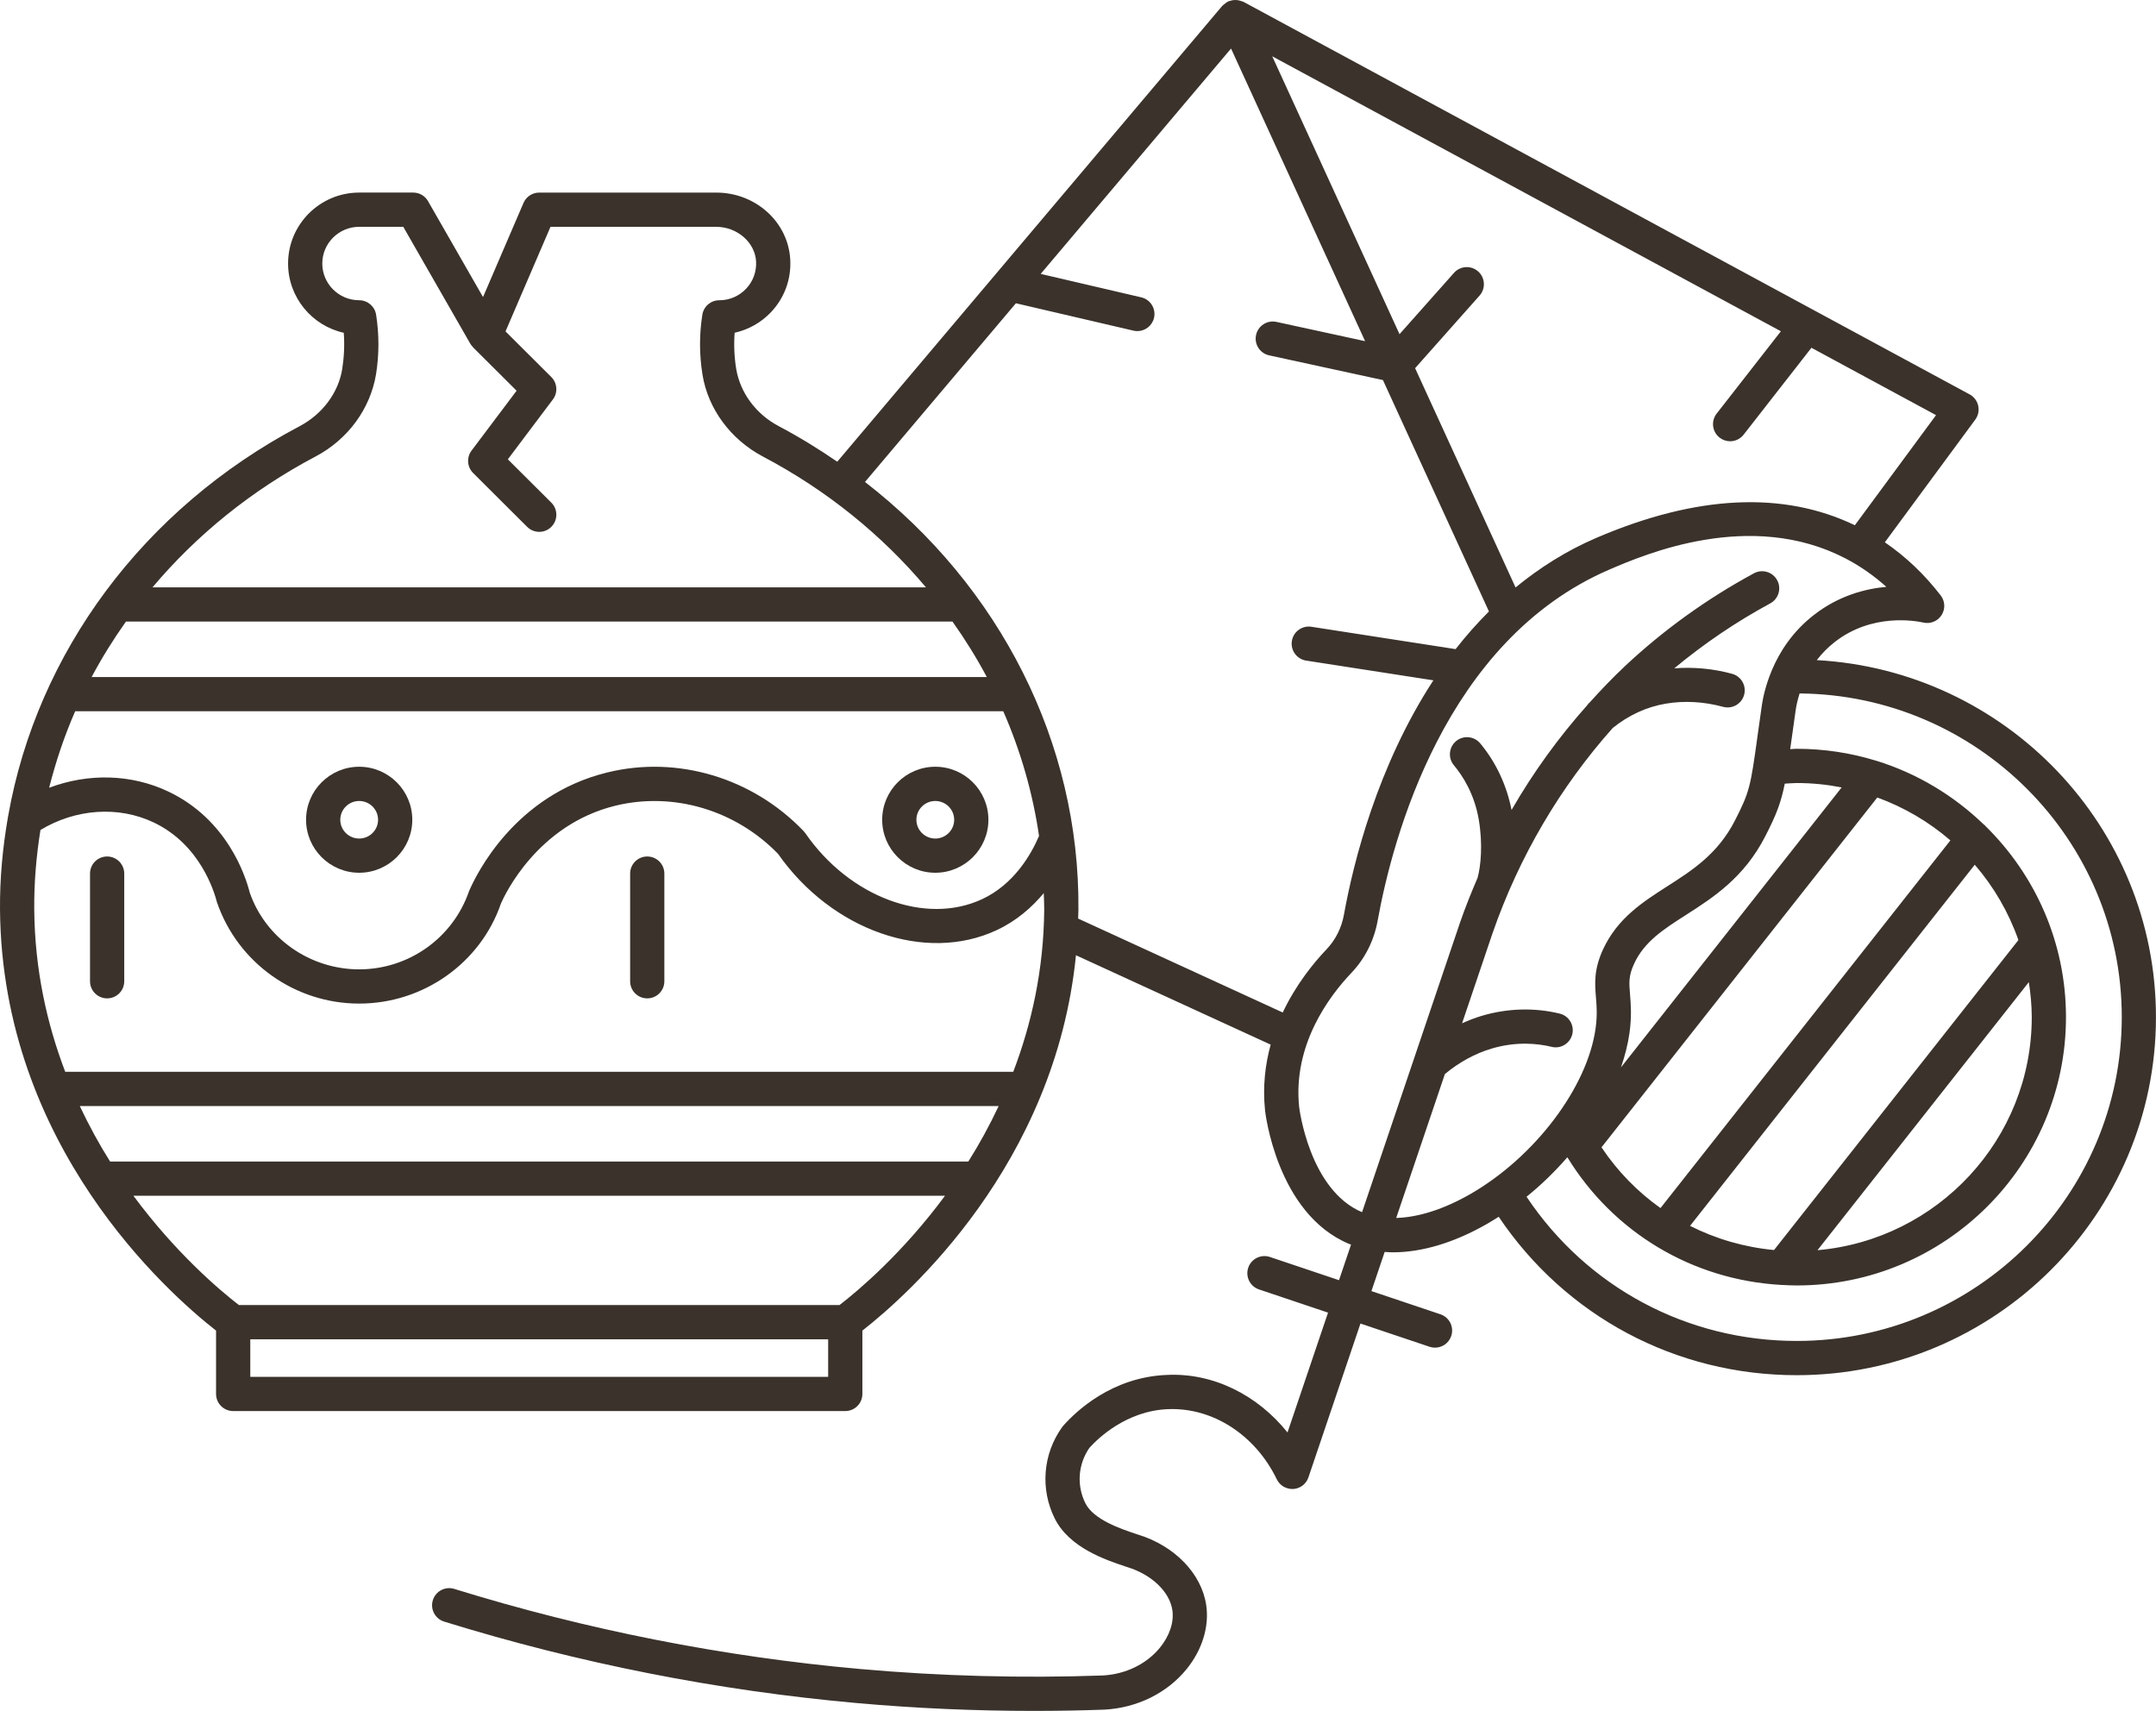
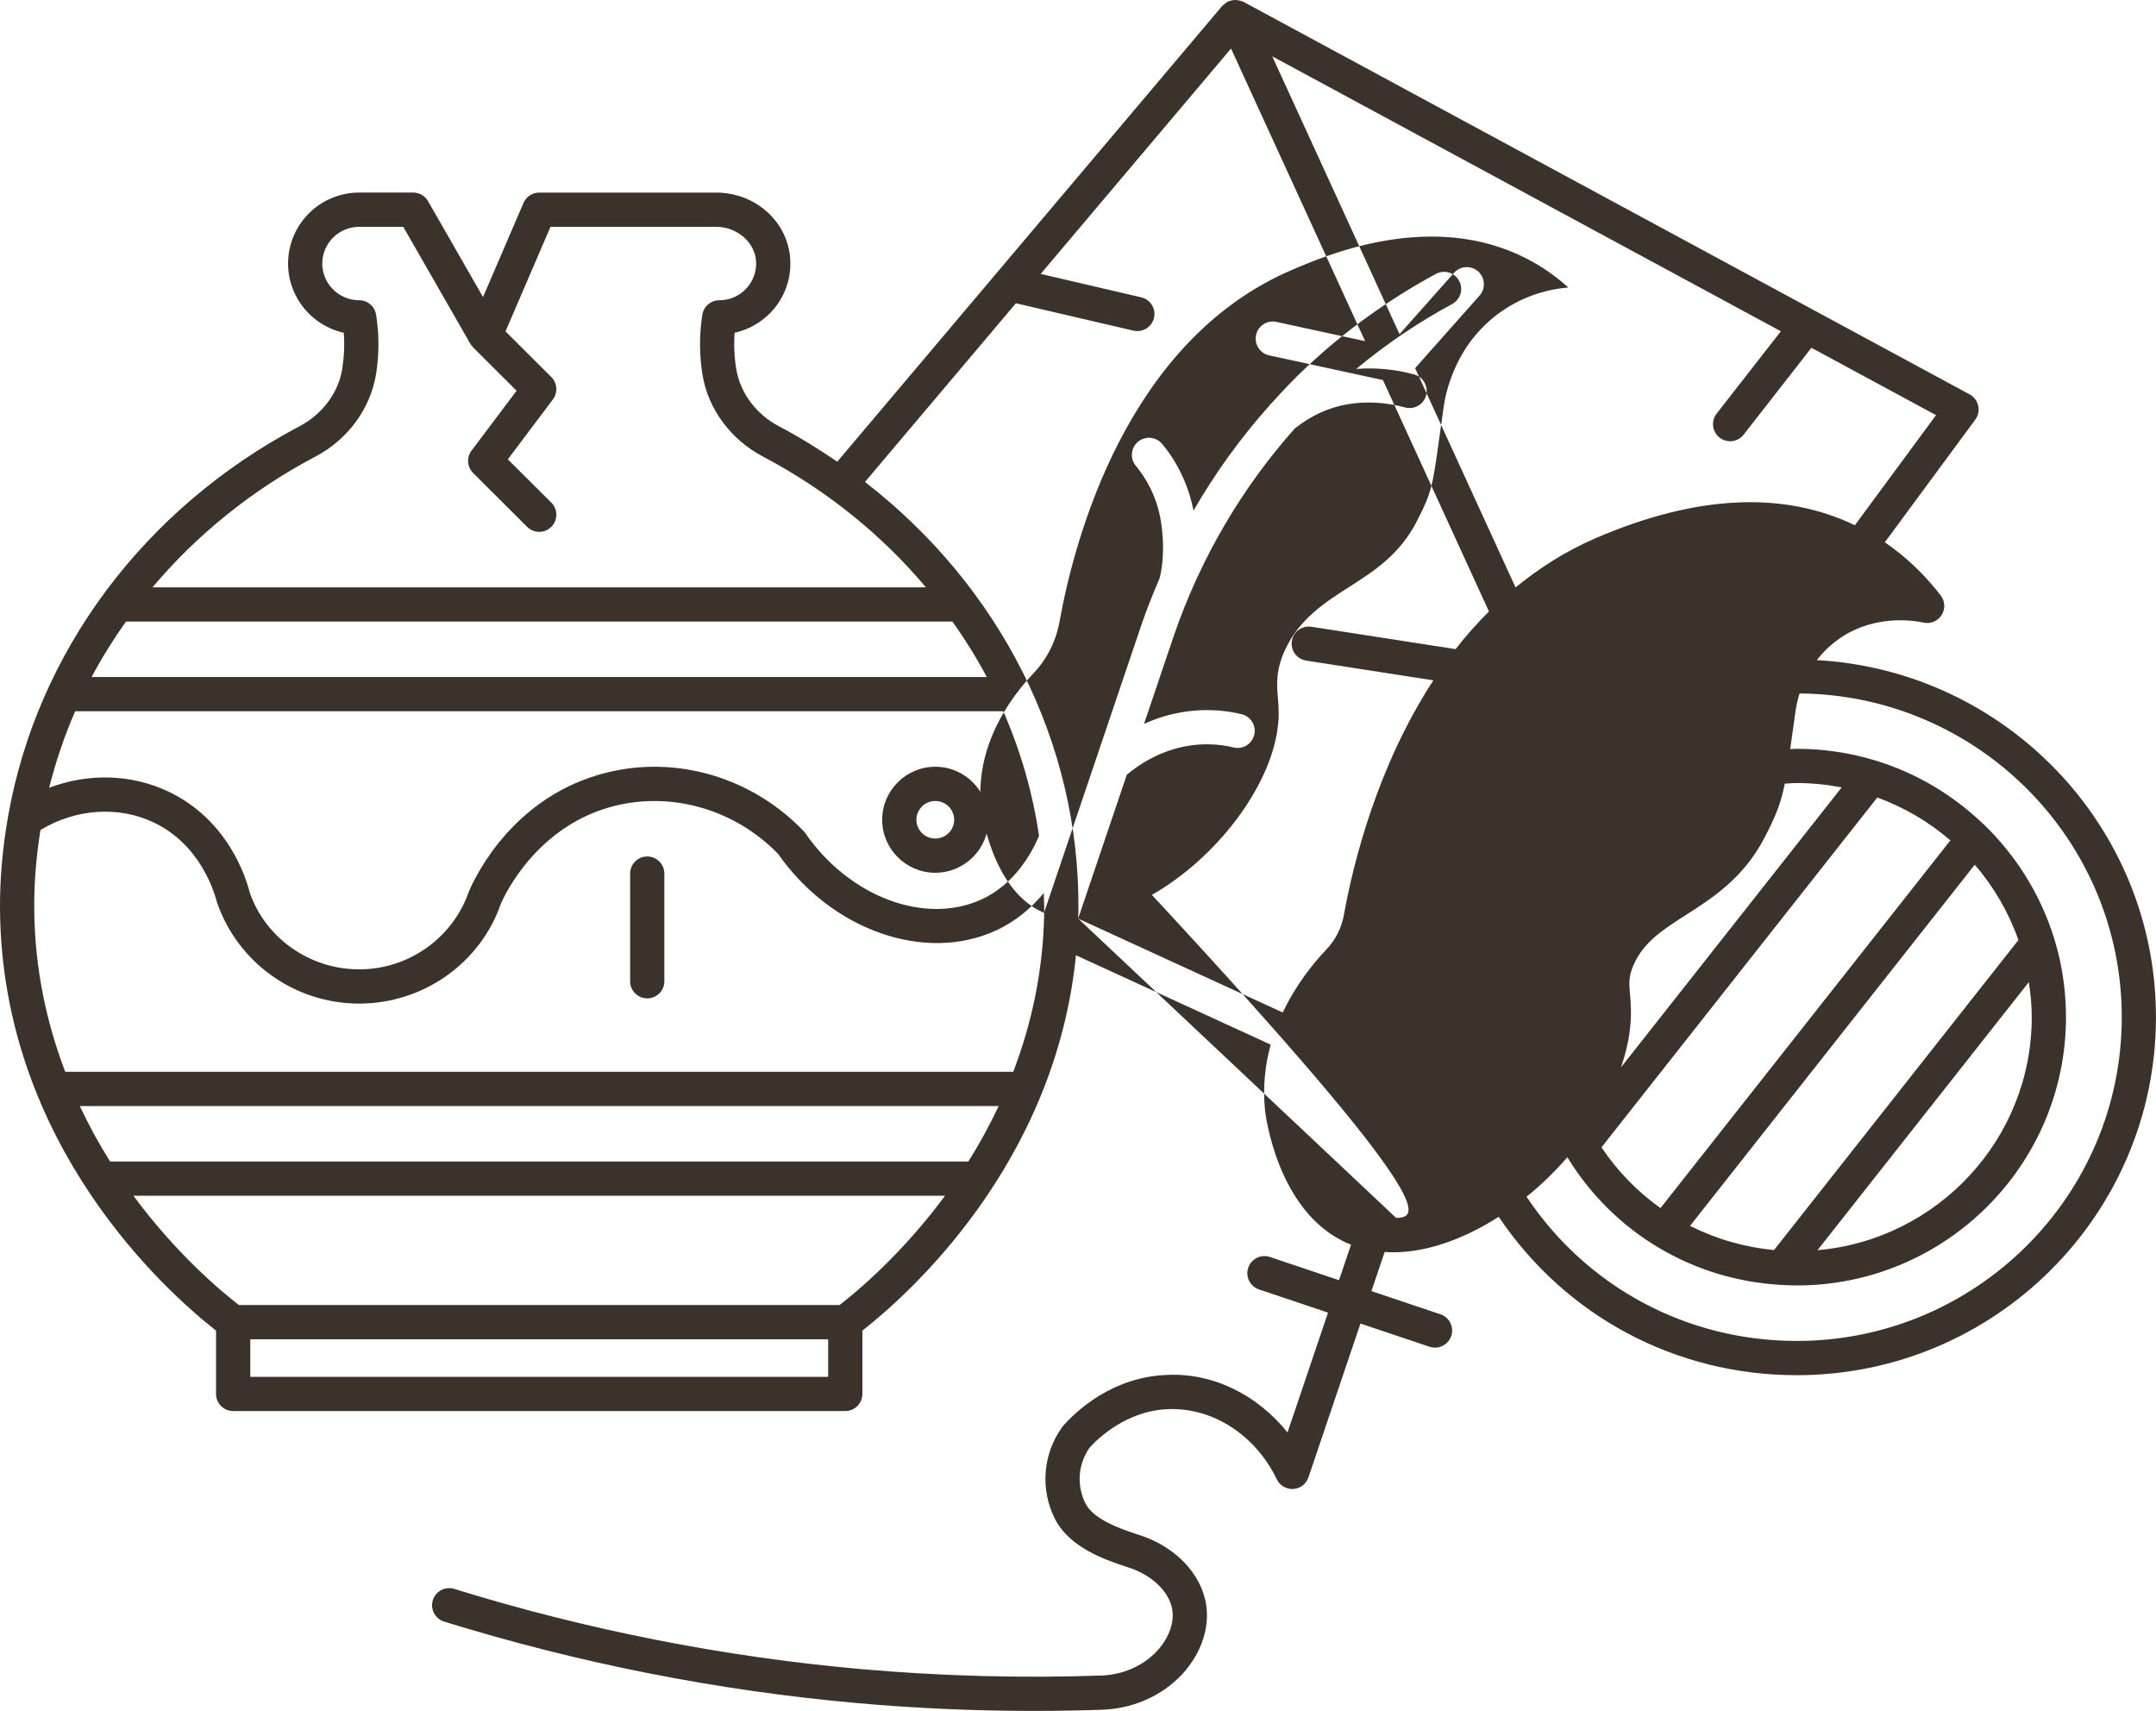
<svg xmlns="http://www.w3.org/2000/svg" height="100.0" preserveAspectRatio="xMidYMid meet" version="1.0" viewBox="-0.0 -0.0 126.0 100.0" width="126.0" zoomAndPan="magnify">
  <g fill="#3a322b" id="change1_1">
-     <path d="M6.261,58.346c0.552,0,1-0.447,1-1v-6.292c0-0.553-0.448-1-1-1s-1,0.447-1,1v6.292 C5.261,57.899,5.708,58.346,6.261,58.346z" fill="inherit" />
    <path d="M37.826,58.346c0.552,0,1-0.447,1-1v-6.292c0-0.553-0.448-1-1-1s-1,0.447-1,1v6.292 C36.826,57.899,37.273,58.346,37.826,58.346z" fill="inherit" />
-     <path d="M20.991,51.005c1.711,0,3.104-1.39,3.104-3.097c0-1.708-1.393-3.098-3.104-3.098 c-1.712,0-3.104,1.39-3.104,3.098C17.887,49.616,19.279,51.005,20.991,51.005z M20.991,46.811c0.609,0,1.104,0.492,1.104,1.098 c0,0.604-0.495,1.097-1.104,1.097s-1.104-0.492-1.104-1.097C19.887,47.303,20.382,46.811,20.991,46.811z" fill="inherit" />
    <path d="M54.66,51.005c1.711,0,3.104-1.39,3.104-3.097c0-1.708-1.393-3.098-3.104-3.098 c-1.712,0-3.104,1.39-3.104,3.098C51.556,49.616,52.948,51.005,54.66,51.005z M54.66,46.811c0.609,0,1.104,0.492,1.104,1.098 c0,0.604-0.495,1.097-1.104,1.097s-1.104-0.492-1.104-1.097C53.556,47.303,54.051,46.811,54.66,46.811z" fill="inherit" />
-     <path d="M106.176,38.578c0.287-0.373,0.637-0.738,1.068-1.073c2.168-1.679,4.682-1.227,5.164-1.121 c0.413,0.094,0.836-0.083,1.062-0.438c0.226-0.355,0.205-0.814-0.052-1.147c-0.953-1.236-2.049-2.273-3.265-3.106l5.285-7.17 c0.172-0.233,0.234-0.529,0.171-0.812c-0.063-0.283-0.246-0.524-0.5-0.662L72.672,0.108c-0.025-0.013-0.053-0.015-0.078-0.026 c-0.043-0.019-0.087-0.031-0.132-0.044c-0.074-0.02-0.146-0.033-0.221-0.037C72.194-0.001,72.149,0,72.102,0.004 c-0.08,0.008-0.156,0.027-0.232,0.054c-0.03,0.01-0.061,0.008-0.09,0.021c-0.013,0.006-0.021,0.018-0.034,0.025 c-0.078,0.04-0.147,0.095-0.214,0.155c-0.027,0.024-0.059,0.042-0.083,0.069c-0.005,0.006-0.012,0.008-0.017,0.014L48.931,26.983 c-1.088-0.745-2.22-1.444-3.412-2.073c-1.335-0.704-2.266-1.951-2.498-3.374c-0.11-0.692-0.139-1.393-0.087-2.089 c0.803-0.179,1.546-0.594,2.118-1.196c0.79-0.833,1.192-1.924,1.132-3.072c-0.116-2.2-2.017-3.924-4.329-3.924H31.513 c-0.399,0-0.761,0.238-0.918,0.604l-2.366,5.502l-3.213-5.604c-0.178-0.312-0.509-0.503-0.868-0.503h-3.155 c-2.292,0-4.157,1.859-4.157,4.146c0,1.978,1.395,3.637,3.255,4.048c0.052,0.699,0.021,1.405-0.092,2.125 c-0.226,1.386-1.157,2.633-2.492,3.337C8.351,29.739,2.171,38.159,0.483,47.653c-0.009,0.038-0.015,0.074-0.02,0.112 c-0.307,1.768-0.477,3.568-0.462,5.394c0.114,13.808,9.793,22.387,12.626,24.604v3.701c0,0.553,0.448,1,1,1h35.772 c0.552,0,1-0.447,1-1v-3.701c2.646-2.07,11.263-9.69,12.482-21.937l11.38,5.224c-0.322,1.164-0.473,2.453-0.329,3.847 c0.006,0.061,0.67,6.031,4.912,7.799c0.037,0.015,0.076,0.026,0.114,0.04l-0.704,2.08l-4.039-1.357 c-0.523-0.174-1.09,0.106-1.266,0.63s0.106,1.091,0.629,1.267l4.035,1.356l-2.369,7.003c-1.757-2.193-4.355-3.502-7.068-3.361 c-3.193,0.129-5.288,2.121-6.041,2.971c-0.022,0.026-0.043,0.053-0.063,0.08c-1.124,1.567-1.289,3.612-0.431,5.338 c0.85,1.707,2.972,2.417,4.113,2.798l0.142,0.047c1.411,0.433,2.464,1.443,2.62,2.515c0.102,0.701-0.164,1.499-0.729,2.191 c-0.781,0.956-2.001,1.548-3.325,1.623c-4.712,0.168-9.486,0.041-14.181-0.377c-8.017-0.714-16.002-2.289-23.733-4.682 c-0.529-0.163-1.088,0.132-1.251,0.659c-0.164,0.527,0.132,1.088,0.659,1.251c7.866,2.435,15.99,4.038,24.147,4.764 c3.41,0.304,6.858,0.456,10.305,0.456c1.383,0,2.766-0.024,4.146-0.074c1.904-0.106,3.646-0.966,4.782-2.355 c0.919-1.125,1.341-2.489,1.159-3.744c-0.27-1.849-1.845-3.474-3.987-4.131l-0.12-0.04c-0.865-0.289-2.476-0.827-2.956-1.791 c-0.521-1.046-0.429-2.282,0.236-3.24c0.501-0.555,2.157-2.161,4.589-2.26c2.612-0.11,5.109,1.506,6.363,4.103 c0.177,0.367,0.559,0.58,0.962,0.563c0.405-0.025,0.755-0.293,0.885-0.678l3.041-8.991l4.039,1.357 c0.105,0.035,0.213,0.052,0.318,0.052c0.418,0,0.808-0.264,0.948-0.682c0.176-0.523-0.106-1.091-0.629-1.267l-4.035-1.356 l0.774-2.289c0.16,0.01,0.319,0.022,0.482,0.022c1.697,0,3.577-0.56,5.492-1.656c0.233-0.134,0.462-0.276,0.69-0.421 c3.912,5.813,10.344,9.258,17.42,9.258c11.575,0,20.991-9.387,20.991-20.924C126,48.299,117.207,39.187,106.176,38.578z M113.984,49.113L97.042,70.602c-1.339-0.951-2.51-2.146-3.448-3.55l16.118-20.445C111.292,47.184,112.736,48.035,113.984,49.113z M117.959,54.939l-14.282,18.115c-1.741-0.165-3.399-0.649-4.908-1.413l16.639-21.105C116.518,51.82,117.386,53.309,117.959,54.939 z M118.739,59.443c0,7.138-5.516,13.008-12.523,13.621l12.352-15.667C118.67,58.066,118.739,58.745,118.739,59.443z M94.732,62.38 c0.234-0.681,0.409-1.361,0.5-2.027c0.134-0.979,0.076-1.676,0.03-2.235c-0.058-0.699-0.089-1.084,0.236-1.792 c0.595-1.296,1.722-2.017,3.026-2.851c1.591-1.019,3.394-2.172,4.639-4.597c0.651-1.267,0.925-1.983,1.142-3.08 c0.235-0.012,0.469-0.037,0.704-0.037c0.897,0,1.772,0.092,2.621,0.257L94.732,62.38z M108.401,30.696 c-4.181-2.012-9.263-1.775-15.126,0.746c-1.77,0.761-3.319,1.758-4.703,2.89l-5.871-12.815l3.767-4.242 c0.367-0.413,0.33-1.045-0.083-1.412s-1.046-0.329-1.412,0.084l-3.182,3.583l-7.44-16.24l29.727,16.07l-3.755,4.813 c-0.339,0.436-0.262,1.063,0.173,1.403c0.183,0.143,0.399,0.212,0.615,0.212c0.297,0,0.592-0.132,0.789-0.385l3.963-5.078 l7.282,3.937L108.401,30.696z M18.439,26.68c1.887-0.995,3.208-2.784,3.541-4.831c0.181-1.146,0.181-2.31,0-3.458 c-0.077-0.485-0.496-0.844-0.988-0.844c-1.189,0-2.157-0.963-2.157-2.146c0-1.183,0.967-2.146,2.157-2.146h2.576l3.92,6.837 c0.039,0.068,0.089,0.125,0.141,0.18c0.009,0.009,0.011,0.022,0.021,0.031l2.541,2.532l-2.633,3.499 c-0.3,0.398-0.26,0.958,0.093,1.31l3.157,3.146c0.195,0.194,0.451,0.292,0.706,0.292c0.256,0,0.513-0.098,0.708-0.294 c0.39-0.392,0.389-1.024-0.002-1.414l-2.541-2.531l2.633-3.499c0.3-0.398,0.26-0.958-0.093-1.31l-2.676-2.667l2.628-6.111h9.684 c1.227,0,2.273,0.91,2.332,2.029c0.031,0.595-0.177,1.159-0.585,1.59c-0.412,0.434-0.969,0.673-1.568,0.673 c-0.492,0-0.911,0.357-0.988,0.844c-0.182,1.147-0.182,2.311,0.008,3.504c0.325,2.001,1.646,3.79,3.532,4.785 c3.746,1.975,6.957,4.591,9.528,7.645H8.911C11.482,31.272,14.694,28.656,18.439,26.68z M4.393,41.568h54.24 c1.015,2.321,1.722,4.767,2.09,7.287c-0.472,1.098-1.469,2.828-3.33,3.695c-3.303,1.538-7.744-0.117-10.328-3.856 c-0.03-0.044-0.063-0.085-0.1-0.123c-2.983-3.119-7.384-4.437-11.482-3.425c-5.405,1.326-7.65,5.952-8.073,6.938 c-0.94,2.731-3.52,4.567-6.419,4.567c-2.9,0-5.479-1.836-6.396-4.487c-0.245-0.97-1.312-4.263-4.748-5.9 c-2.17-1.035-4.694-1.087-6.975-0.226C3.26,44.508,3.761,43.012,4.393,41.568z M5.354,39.568c0.595-1.119,1.268-2.201,2.007-3.243 h48.303c0.739,1.042,1.413,2.124,2.007,3.243H5.354z M2.364,48.505c2.057-1.24,4.555-1.423,6.624-0.437 c2.717,1.296,3.533,4.047,3.693,4.666c1.218,3.539,4.558,5.917,8.311,5.917c3.753,0,7.093-2.378,8.283-5.846 c0.202-0.467,2.104-4.593,6.686-5.718c3.383-0.826,7.019,0.246,9.508,2.812c3.141,4.482,8.619,6.402,12.771,4.464 c1.174-0.547,2.068-1.341,2.759-2.168c0.008,0.317,0.029,0.631,0.027,0.949c-0.029,3.543-0.747,6.706-1.81,9.494H3.812 c-1.063-2.788-1.781-5.952-1.811-9.495C1.988,51.576,2.121,50.028,2.364,48.505z M56.592,67.881H6.434 c-0.63-1-1.226-2.083-1.772-3.243h53.703C57.818,65.799,57.222,66.881,56.592,67.881z M14.627,80.464V78.27h33.772v2.194H14.627z M49.063,76.27h-35.1c-1.142-0.881-3.704-3.057-6.167-6.389h47.433C52.767,73.213,50.205,75.389,49.063,76.27z M63.009,53.683 c0.005-0.175,0.015-0.346,0.016-0.523c0.081-9.751-4.593-18.893-12.474-24.994l8.82-10.443l6.871,1.601 c0.077,0.018,0.153,0.026,0.228,0.026c0.454,0,0.865-0.312,0.973-0.773c0.125-0.537-0.209-1.075-0.747-1.2l-5.876-1.37 L71.944,2.837l7.835,17.101l-5.184-1.126c-0.541-0.116-1.072,0.226-1.189,0.766c-0.117,0.539,0.225,1.072,0.765,1.189l6.65,1.445 l6.195,13.523c-0.703,0.7-1.351,1.436-1.948,2.201l-8.428-1.307c-0.547-0.082-1.057,0.288-1.142,0.835 c-0.084,0.546,0.289,1.057,0.835,1.142l7.436,1.153c-3.271,5.013-4.677,10.646-5.227,13.696c-0.14,0.772-0.49,1.471-1.014,2.021 c-0.776,0.815-1.798,2.078-2.563,3.696L63.009,53.683z M81.596,71.18l2.845-8.41c0.819-0.681,1.752-1.197,2.722-1.486 c1.463-0.438,2.72-0.299,3.517-0.105c0.534,0.134,1.077-0.2,1.207-0.736c0.129-0.537-0.2-1.077-0.737-1.207 c-1.484-0.36-3.061-0.313-4.558,0.132c-0.389,0.116-0.771,0.267-1.147,0.436l1.777-5.254c1.552-4.479,3.967-8.572,7.032-12.009 c0.935-0.749,1.977-1.231,3.106-1.42c1.075-0.182,2.23-0.116,3.341,0.188c0.533,0.143,1.083-0.169,1.228-0.701 c0.146-0.533-0.168-1.083-0.701-1.229c-1.114-0.305-2.266-0.407-3.381-0.321c1.732-1.439,3.61-2.714,5.61-3.796 c0.486-0.264,0.667-0.87,0.403-1.355c-0.264-0.486-0.87-0.665-1.355-0.404c-2.75,1.489-5.289,3.316-7.545,5.432 c-0.721,0.676-1.403,1.394-2.068,2.131c-0.009,0.008-0.02,0.013-0.029,0.021c-0.045,0.037-0.069,0.088-0.106,0.131 c-1.666,1.869-3.151,3.918-4.419,6.118c-0.285-1.443-0.909-2.787-1.835-3.896c-0.355-0.423-0.985-0.48-1.409-0.126 c-0.424,0.354-0.48,0.985-0.126,1.409c0.524,0.627,1.202,1.689,1.456,3.188c0.241,1.431,0.115,2.708-0.066,3.366 c-0.001,0.005,0,0.009-0.001,0.014c-0.369,0.857-0.719,1.724-1.026,2.611l-5.73,16.941c-3.092-1.305-3.672-6.103-3.677-6.15 c-0.375-3.632,1.752-6.47,3.054-7.838c0.794-0.834,1.325-1.888,1.533-3.045c0.865-4.792,3.916-16.385,13.556-20.529 c2.035-0.875,8.227-3.537,13.786-0.646c0.855,0.445,1.653,1.001,2.388,1.66c-1.261,0.116-2.794,0.527-4.219,1.632 c-1.272,0.985-2.012,2.167-2.455,3.203c-0.01,0.022-0.019,0.043-0.027,0.066c-0.349,0.836-0.51,1.574-0.573,2.011l-0.254,1.805 c-0.408,2.938-0.45,3.245-1.328,4.954c-0.999,1.945-2.493,2.901-3.938,3.825c-1.438,0.921-2.925,1.872-3.766,3.7 c-0.544,1.186-0.477,2.002-0.412,2.793c0.042,0.51,0.086,1.038-0.018,1.799c-0.473,3.462-3.563,7.546-7.345,9.713 C84.364,70.676,82.893,71.14,81.596,71.18z M105.009,78.367c-6.422,0-12.258-3.136-15.795-8.427 c0.865-0.699,1.664-1.48,2.385-2.308c2.691,4.397,7.307,7.168,12.495,7.461c0.011,0,0.022,0.005,0.033,0.005 c0.006,0,0.011-0.004,0.017-0.004c0.287,0.015,0.575,0.03,0.865,0.03c8.674,0,15.73-7.035,15.73-15.682 c0-4.374-1.81-8.331-4.717-11.178c-0.019-0.018-0.029-0.042-0.05-0.059c-0.01-0.008-0.023-0.009-0.034-0.017 c-1.753-1.692-3.893-2.989-6.28-3.727c-0.013-0.004-0.026-0.007-0.039-0.01c-1.459-0.447-3.006-0.69-4.61-0.69 c-0.129,0-0.257,0.017-0.387,0.02c0.023-0.166,0.044-0.315,0.07-0.498l0.252-1.794c0.033-0.228,0.104-0.57,0.227-0.963 C115.568,40.616,124,49.063,124,59.443C124,69.877,115.48,78.367,105.009,78.367z" fill="inherit" />
+     <path d="M106.176,38.578c0.287-0.373,0.637-0.738,1.068-1.073c2.168-1.679,4.682-1.227,5.164-1.121 c0.413,0.094,0.836-0.083,1.062-0.438c0.226-0.355,0.205-0.814-0.052-1.147c-0.953-1.236-2.049-2.273-3.265-3.106l5.285-7.17 c0.172-0.233,0.234-0.529,0.171-0.812c-0.063-0.283-0.246-0.524-0.5-0.662L72.672,0.108c-0.025-0.013-0.053-0.015-0.078-0.026 c-0.043-0.019-0.087-0.031-0.132-0.044c-0.074-0.02-0.146-0.033-0.221-0.037C72.194-0.001,72.149,0,72.102,0.004 c-0.08,0.008-0.156,0.027-0.232,0.054c-0.03,0.01-0.061,0.008-0.09,0.021c-0.013,0.006-0.021,0.018-0.034,0.025 c-0.078,0.04-0.147,0.095-0.214,0.155c-0.027,0.024-0.059,0.042-0.083,0.069c-0.005,0.006-0.012,0.008-0.017,0.014L48.931,26.983 c-1.088-0.745-2.22-1.444-3.412-2.073c-1.335-0.704-2.266-1.951-2.498-3.374c-0.11-0.692-0.139-1.393-0.087-2.089 c0.803-0.179,1.546-0.594,2.118-1.196c0.79-0.833,1.192-1.924,1.132-3.072c-0.116-2.2-2.017-3.924-4.329-3.924H31.513 c-0.399,0-0.761,0.238-0.918,0.604l-2.366,5.502l-3.213-5.604c-0.178-0.312-0.509-0.503-0.868-0.503h-3.155 c-2.292,0-4.157,1.859-4.157,4.146c0,1.978,1.395,3.637,3.255,4.048c0.052,0.699,0.021,1.405-0.092,2.125 c-0.226,1.386-1.157,2.633-2.492,3.337C8.351,29.739,2.171,38.159,0.483,47.653c-0.009,0.038-0.015,0.074-0.02,0.112 c-0.307,1.768-0.477,3.568-0.462,5.394c0.114,13.808,9.793,22.387,12.626,24.604v3.701c0,0.553,0.448,1,1,1h35.772 c0.552,0,1-0.447,1-1v-3.701c2.646-2.07,11.263-9.69,12.482-21.937l11.38,5.224c-0.322,1.164-0.473,2.453-0.329,3.847 c0.006,0.061,0.67,6.031,4.912,7.799c0.037,0.015,0.076,0.026,0.114,0.04l-0.704,2.08l-4.039-1.357 c-0.523-0.174-1.09,0.106-1.266,0.63s0.106,1.091,0.629,1.267l4.035,1.356l-2.369,7.003c-1.757-2.193-4.355-3.502-7.068-3.361 c-3.193,0.129-5.288,2.121-6.041,2.971c-0.022,0.026-0.043,0.053-0.063,0.08c-1.124,1.567-1.289,3.612-0.431,5.338 c0.85,1.707,2.972,2.417,4.113,2.798l0.142,0.047c1.411,0.433,2.464,1.443,2.62,2.515c0.102,0.701-0.164,1.499-0.729,2.191 c-0.781,0.956-2.001,1.548-3.325,1.623c-4.712,0.168-9.486,0.041-14.181-0.377c-8.017-0.714-16.002-2.289-23.733-4.682 c-0.529-0.163-1.088,0.132-1.251,0.659c-0.164,0.527,0.132,1.088,0.659,1.251c7.866,2.435,15.99,4.038,24.147,4.764 c3.41,0.304,6.858,0.456,10.305,0.456c1.383,0,2.766-0.024,4.146-0.074c1.904-0.106,3.646-0.966,4.782-2.355 c0.919-1.125,1.341-2.489,1.159-3.744c-0.27-1.849-1.845-3.474-3.987-4.131l-0.12-0.04c-0.865-0.289-2.476-0.827-2.956-1.791 c-0.521-1.046-0.429-2.282,0.236-3.24c0.501-0.555,2.157-2.161,4.589-2.26c2.612-0.11,5.109,1.506,6.363,4.103 c0.177,0.367,0.559,0.58,0.962,0.563c0.405-0.025,0.755-0.293,0.885-0.678l3.041-8.991l4.039,1.357 c0.105,0.035,0.213,0.052,0.318,0.052c0.418,0,0.808-0.264,0.948-0.682c0.176-0.523-0.106-1.091-0.629-1.267l-4.035-1.356 l0.774-2.289c0.16,0.01,0.319,0.022,0.482,0.022c1.697,0,3.577-0.56,5.492-1.656c0.233-0.134,0.462-0.276,0.69-0.421 c3.912,5.813,10.344,9.258,17.42,9.258c11.575,0,20.991-9.387,20.991-20.924C126,48.299,117.207,39.187,106.176,38.578z M113.984,49.113L97.042,70.602c-1.339-0.951-2.51-2.146-3.448-3.55l16.118-20.445C111.292,47.184,112.736,48.035,113.984,49.113z M117.959,54.939l-14.282,18.115c-1.741-0.165-3.399-0.649-4.908-1.413l16.639-21.105C116.518,51.82,117.386,53.309,117.959,54.939 z M118.739,59.443c0,7.138-5.516,13.008-12.523,13.621l12.352-15.667C118.67,58.066,118.739,58.745,118.739,59.443z M94.732,62.38 c0.234-0.681,0.409-1.361,0.5-2.027c0.134-0.979,0.076-1.676,0.03-2.235c-0.058-0.699-0.089-1.084,0.236-1.792 c0.595-1.296,1.722-2.017,3.026-2.851c1.591-1.019,3.394-2.172,4.639-4.597c0.651-1.267,0.925-1.983,1.142-3.08 c0.235-0.012,0.469-0.037,0.704-0.037c0.897,0,1.772,0.092,2.621,0.257L94.732,62.38z M108.401,30.696 c-4.181-2.012-9.263-1.775-15.126,0.746c-1.77,0.761-3.319,1.758-4.703,2.89l-5.871-12.815l3.767-4.242 c0.367-0.413,0.33-1.045-0.083-1.412s-1.046-0.329-1.412,0.084l-3.182,3.583l-7.44-16.24l29.727,16.07l-3.755,4.813 c-0.339,0.436-0.262,1.063,0.173,1.403c0.183,0.143,0.399,0.212,0.615,0.212c0.297,0,0.592-0.132,0.789-0.385l3.963-5.078 l7.282,3.937L108.401,30.696z M18.439,26.68c1.887-0.995,3.208-2.784,3.541-4.831c0.181-1.146,0.181-2.31,0-3.458 c-0.077-0.485-0.496-0.844-0.988-0.844c-1.189,0-2.157-0.963-2.157-2.146c0-1.183,0.967-2.146,2.157-2.146h2.576l3.92,6.837 c0.039,0.068,0.089,0.125,0.141,0.18c0.009,0.009,0.011,0.022,0.021,0.031l2.541,2.532l-2.633,3.499 c-0.3,0.398-0.26,0.958,0.093,1.31l3.157,3.146c0.195,0.194,0.451,0.292,0.706,0.292c0.256,0,0.513-0.098,0.708-0.294 c0.39-0.392,0.389-1.024-0.002-1.414l-2.541-2.531l2.633-3.499c0.3-0.398,0.26-0.958-0.093-1.31l-2.676-2.667l2.628-6.111h9.684 c1.227,0,2.273,0.91,2.332,2.029c0.031,0.595-0.177,1.159-0.585,1.59c-0.412,0.434-0.969,0.673-1.568,0.673 c-0.492,0-0.911,0.357-0.988,0.844c-0.182,1.147-0.182,2.311,0.008,3.504c0.325,2.001,1.646,3.79,3.532,4.785 c3.746,1.975,6.957,4.591,9.528,7.645H8.911C11.482,31.272,14.694,28.656,18.439,26.68z M4.393,41.568h54.24 c1.015,2.321,1.722,4.767,2.09,7.287c-0.472,1.098-1.469,2.828-3.33,3.695c-3.303,1.538-7.744-0.117-10.328-3.856 c-0.03-0.044-0.063-0.085-0.1-0.123c-2.983-3.119-7.384-4.437-11.482-3.425c-5.405,1.326-7.65,5.952-8.073,6.938 c-0.94,2.731-3.52,4.567-6.419,4.567c-2.9,0-5.479-1.836-6.396-4.487c-0.245-0.97-1.312-4.263-4.748-5.9 c-2.17-1.035-4.694-1.087-6.975-0.226C3.26,44.508,3.761,43.012,4.393,41.568z M5.354,39.568c0.595-1.119,1.268-2.201,2.007-3.243 h48.303c0.739,1.042,1.413,2.124,2.007,3.243H5.354z M2.364,48.505c2.057-1.24,4.555-1.423,6.624-0.437 c2.717,1.296,3.533,4.047,3.693,4.666c1.218,3.539,4.558,5.917,8.311,5.917c3.753,0,7.093-2.378,8.283-5.846 c0.202-0.467,2.104-4.593,6.686-5.718c3.383-0.826,7.019,0.246,9.508,2.812c3.141,4.482,8.619,6.402,12.771,4.464 c1.174-0.547,2.068-1.341,2.759-2.168c0.008,0.317,0.029,0.631,0.027,0.949c-0.029,3.543-0.747,6.706-1.81,9.494H3.812 c-1.063-2.788-1.781-5.952-1.811-9.495C1.988,51.576,2.121,50.028,2.364,48.505z M56.592,67.881H6.434 c-0.63-1-1.226-2.083-1.772-3.243h53.703C57.818,65.799,57.222,66.881,56.592,67.881z M14.627,80.464V78.27h33.772v2.194H14.627z M49.063,76.27h-35.1c-1.142-0.881-3.704-3.057-6.167-6.389h47.433C52.767,73.213,50.205,75.389,49.063,76.27z M63.009,53.683 c0.005-0.175,0.015-0.346,0.016-0.523c0.081-9.751-4.593-18.893-12.474-24.994l8.82-10.443l6.871,1.601 c0.077,0.018,0.153,0.026,0.228,0.026c0.454,0,0.865-0.312,0.973-0.773c0.125-0.537-0.209-1.075-0.747-1.2l-5.876-1.37 L71.944,2.837l7.835,17.101l-5.184-1.126c-0.541-0.116-1.072,0.226-1.189,0.766c-0.117,0.539,0.225,1.072,0.765,1.189l6.65,1.445 l6.195,13.523c-0.703,0.7-1.351,1.436-1.948,2.201l-8.428-1.307c-0.547-0.082-1.057,0.288-1.142,0.835 c-0.084,0.546,0.289,1.057,0.835,1.142l7.436,1.153c-3.271,5.013-4.677,10.646-5.227,13.696c-0.14,0.772-0.49,1.471-1.014,2.021 c-0.776,0.815-1.798,2.078-2.563,3.696L63.009,53.683z l2.845-8.41c0.819-0.681,1.752-1.197,2.722-1.486 c1.463-0.438,2.72-0.299,3.517-0.105c0.534,0.134,1.077-0.2,1.207-0.736c0.129-0.537-0.2-1.077-0.737-1.207 c-1.484-0.36-3.061-0.313-4.558,0.132c-0.389,0.116-0.771,0.267-1.147,0.436l1.777-5.254c1.552-4.479,3.967-8.572,7.032-12.009 c0.935-0.749,1.977-1.231,3.106-1.42c1.075-0.182,2.23-0.116,3.341,0.188c0.533,0.143,1.083-0.169,1.228-0.701 c0.146-0.533-0.168-1.083-0.701-1.229c-1.114-0.305-2.266-0.407-3.381-0.321c1.732-1.439,3.61-2.714,5.61-3.796 c0.486-0.264,0.667-0.87,0.403-1.355c-0.264-0.486-0.87-0.665-1.355-0.404c-2.75,1.489-5.289,3.316-7.545,5.432 c-0.721,0.676-1.403,1.394-2.068,2.131c-0.009,0.008-0.02,0.013-0.029,0.021c-0.045,0.037-0.069,0.088-0.106,0.131 c-1.666,1.869-3.151,3.918-4.419,6.118c-0.285-1.443-0.909-2.787-1.835-3.896c-0.355-0.423-0.985-0.48-1.409-0.126 c-0.424,0.354-0.48,0.985-0.126,1.409c0.524,0.627,1.202,1.689,1.456,3.188c0.241,1.431,0.115,2.708-0.066,3.366 c-0.001,0.005,0,0.009-0.001,0.014c-0.369,0.857-0.719,1.724-1.026,2.611l-5.73,16.941c-3.092-1.305-3.672-6.103-3.677-6.15 c-0.375-3.632,1.752-6.47,3.054-7.838c0.794-0.834,1.325-1.888,1.533-3.045c0.865-4.792,3.916-16.385,13.556-20.529 c2.035-0.875,8.227-3.537,13.786-0.646c0.855,0.445,1.653,1.001,2.388,1.66c-1.261,0.116-2.794,0.527-4.219,1.632 c-1.272,0.985-2.012,2.167-2.455,3.203c-0.01,0.022-0.019,0.043-0.027,0.066c-0.349,0.836-0.51,1.574-0.573,2.011l-0.254,1.805 c-0.408,2.938-0.45,3.245-1.328,4.954c-0.999,1.945-2.493,2.901-3.938,3.825c-1.438,0.921-2.925,1.872-3.766,3.7 c-0.544,1.186-0.477,2.002-0.412,2.793c0.042,0.51,0.086,1.038-0.018,1.799c-0.473,3.462-3.563,7.546-7.345,9.713 C84.364,70.676,82.893,71.14,81.596,71.18z M105.009,78.367c-6.422,0-12.258-3.136-15.795-8.427 c0.865-0.699,1.664-1.48,2.385-2.308c2.691,4.397,7.307,7.168,12.495,7.461c0.011,0,0.022,0.005,0.033,0.005 c0.006,0,0.011-0.004,0.017-0.004c0.287,0.015,0.575,0.03,0.865,0.03c8.674,0,15.73-7.035,15.73-15.682 c0-4.374-1.81-8.331-4.717-11.178c-0.019-0.018-0.029-0.042-0.05-0.059c-0.01-0.008-0.023-0.009-0.034-0.017 c-1.753-1.692-3.893-2.989-6.28-3.727c-0.013-0.004-0.026-0.007-0.039-0.01c-1.459-0.447-3.006-0.69-4.61-0.69 c-0.129,0-0.257,0.017-0.387,0.02c0.023-0.166,0.044-0.315,0.07-0.498l0.252-1.794c0.033-0.228,0.104-0.57,0.227-0.963 C115.568,40.616,124,49.063,124,59.443C124,69.877,115.48,78.367,105.009,78.367z" fill="inherit" />
  </g>
</svg>